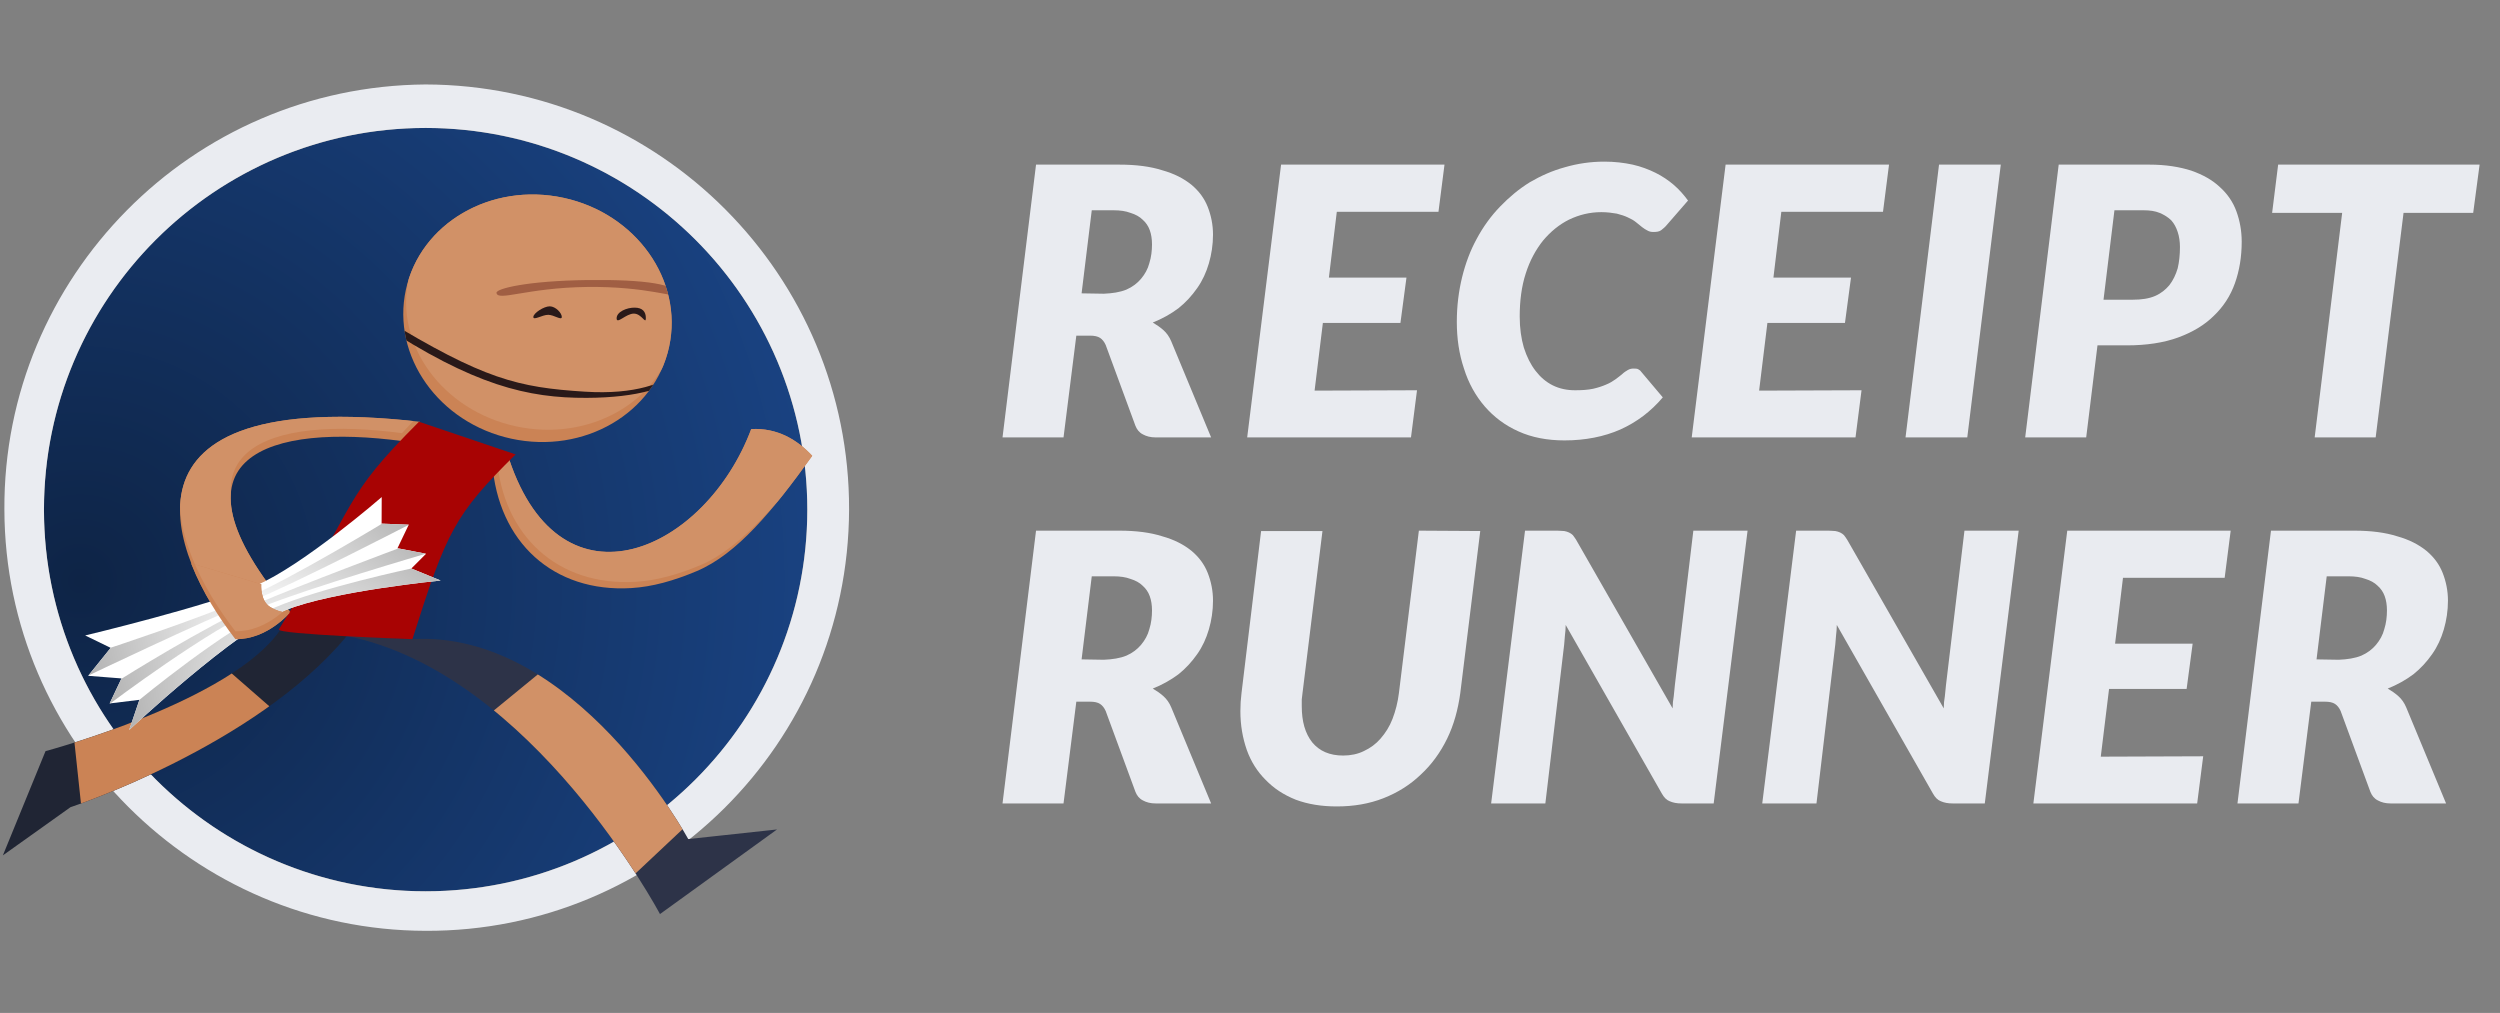
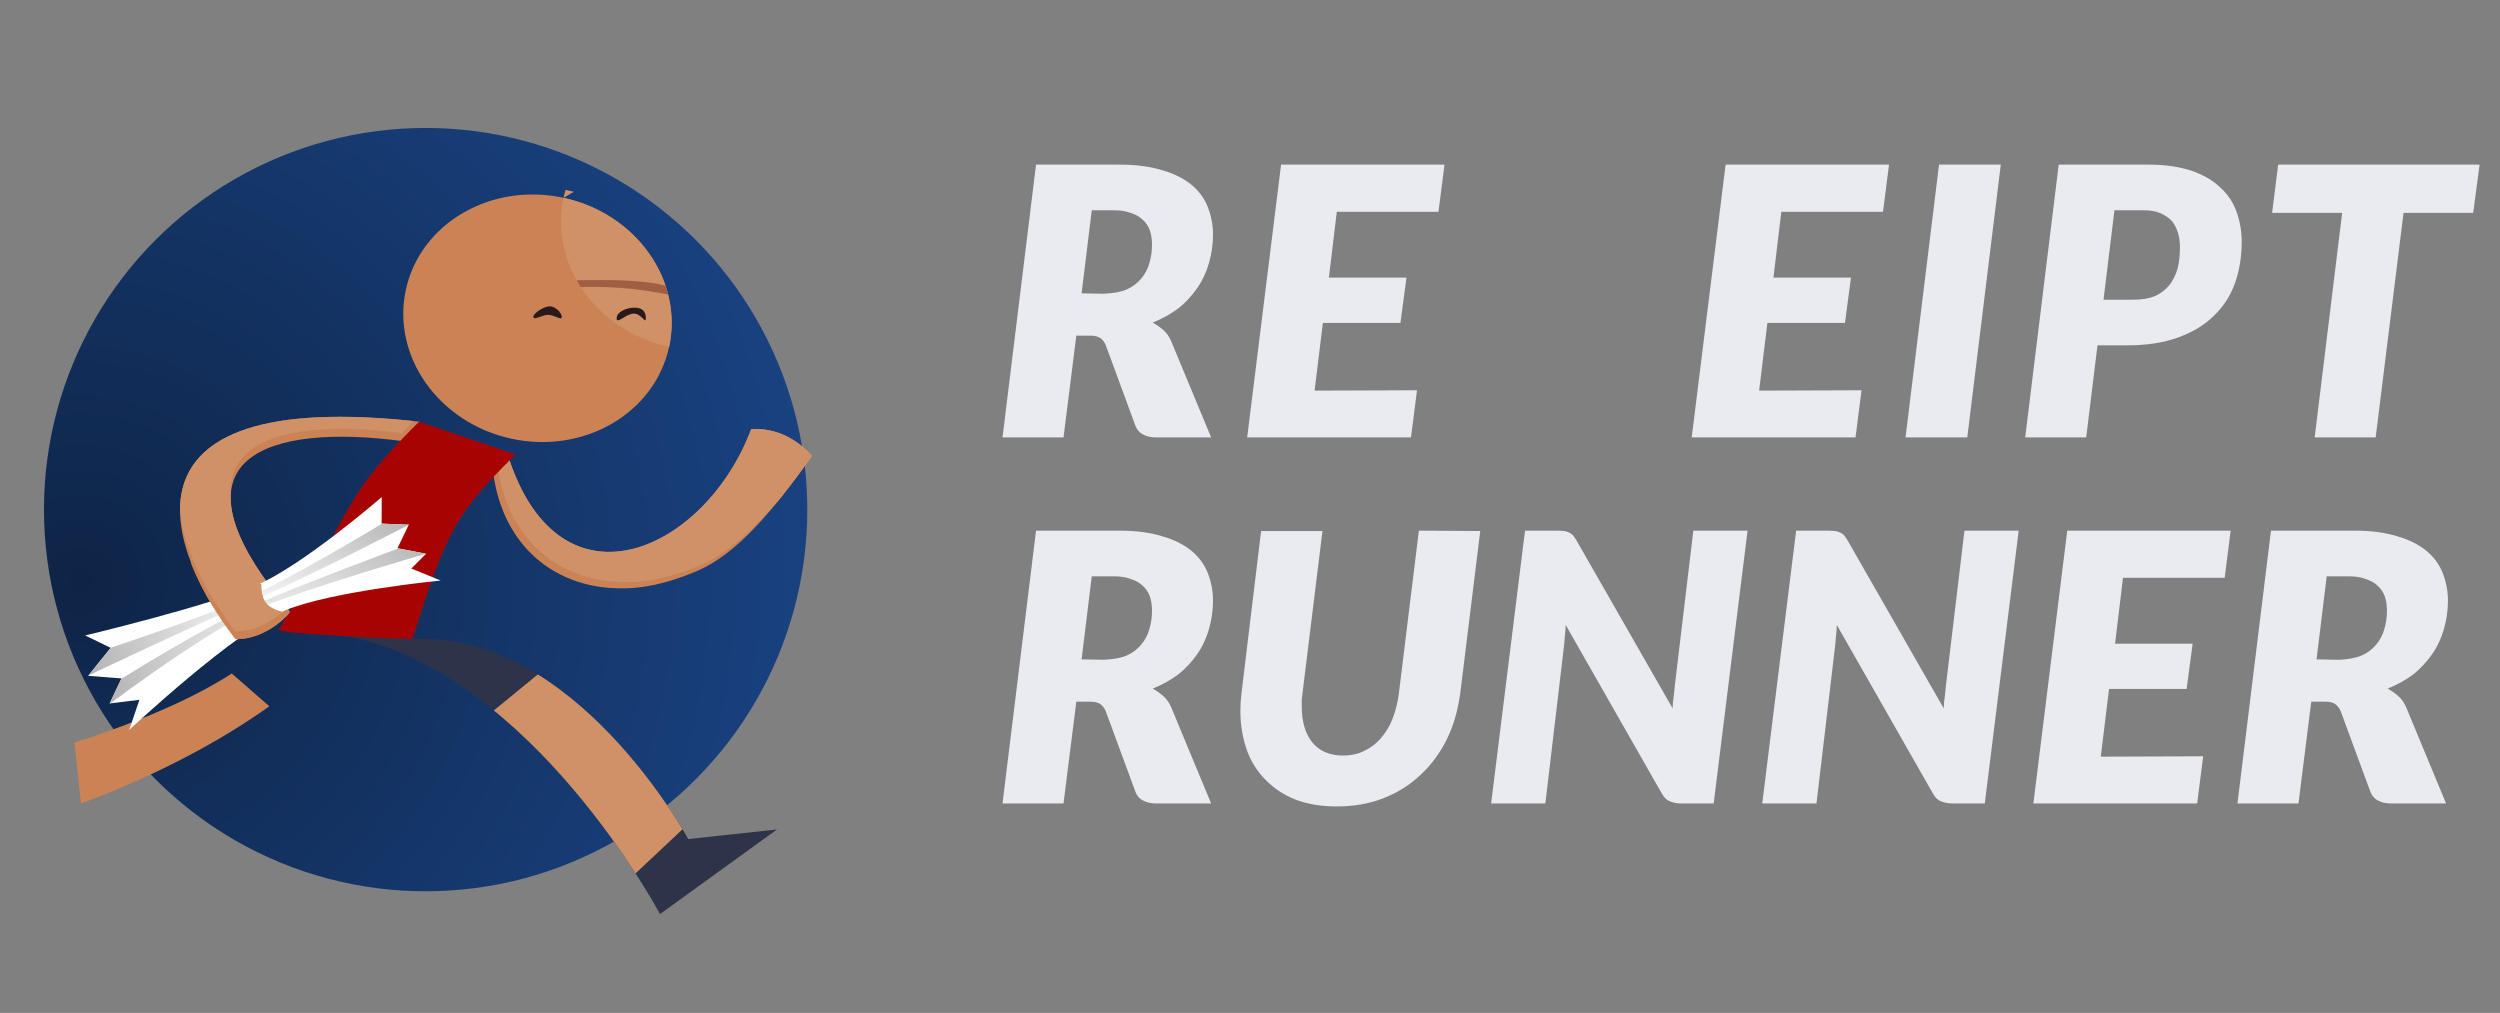
<svg xmlns="http://www.w3.org/2000/svg" xmlns:ns1="http://www.serif.com/" width="348px" height="141px" viewBox="0 0 348 141" version="1.1" xml:space="preserve" style="fill-rule:evenodd;clip-rule:evenodd;stroke-linejoin:round;stroke-miterlimit:2;">
  <rect x="0" y="0" width="348" height="141" fill="#808080" stroke="none" />
  <g id="logo-mork-bakgrunn-med-tekst" ns1:id="logo mork bakgrunn med tekst">
    <circle cx="59.249" cy="70.94" r="53.129" style="fill:url(#_Radial1);" />
-     <path d="M59.249,11.757c-16.291,0.118 -31.011,6.8 -41.627,17.556c-10.567,10.706 -17.105,25.412 -17.011,41.627c0.04,16.167 6.649,30.779 17.255,41.383c10.605,10.603 25.216,17.21 41.383,17.248c16.203,0.066 30.904,-6.47 41.572,-17.059c10.696,-10.617 17.316,-25.325 17.371,-41.572c0.047,-16.283 -6.537,-31.046 -17.187,-41.757c-10.671,-10.732 -25.441,-17.379 -41.756,-17.426Zm-0,6.054c29.322,-0 53.129,23.806 53.129,53.129c-0,29.323 -23.807,53.129 -53.129,53.129c-29.323,0 -53.129,-23.806 -53.129,-53.129c-0,-29.323 23.806,-53.129 53.129,-53.129Z" style="fill:#eaecf1;" />
    <path d="M65.412,18.171l0,-18.125l71.546,-0l-0,140.606l-71.546,-0l0,-16.943c-2.039,0.238 -4.113,0.36 -6.216,0.36c-29.322,0 -53.129,-23.806 -53.129,-53.129c0,-29.323 23.807,-53.129 53.129,-53.129c2.103,-0 4.177,0.122 6.216,0.36Z" style="fill:none;" />
    <g id="Løpern">
      <g id="Hode">
        <path d="M78.443,27.538c10.113,2.187 16.698,11.475 14.697,20.728c-2.001,9.253 -11.836,14.989 -21.949,12.802c-10.113,-2.187 -16.698,-11.475 -14.697,-20.728c2.002,-9.253 11.837,-14.99 21.949,-12.802Z" style="fill:#cb8355;" />
        <clipPath id="_clip2">
-           <path d="M78.443,27.538c10.113,2.187 16.698,11.475 14.697,20.728c-2.001,9.253 -11.836,14.989 -21.949,12.802c-10.113,-2.187 -16.698,-11.475 -14.697,-20.728c2.002,-9.253 11.837,-14.99 21.949,-12.802Z" />
+           <path d="M78.443,27.538c10.113,2.187 16.698,11.475 14.697,20.728c-10.113,-2.187 -16.698,-11.475 -14.697,-20.728c2.002,-9.253 11.837,-14.99 21.949,-12.802Z" />
        </clipPath>
        <g clip-path="url(#_clip2)">
          <path d="M78.921,26.469c10.205,2.207 16.898,11.364 14.936,20.435c-1.962,9.071 -11.84,14.644 -22.046,12.437c-10.206,-2.207 -16.898,-11.364 -14.936,-20.436c1.962,-9.071 11.84,-14.644 22.046,-12.436Z" style="fill:#d19167;" />
          <path d="M81.696,39.945c-8.368,0.11 -12.469,2.063 -12.583,0.812c-0.052,-0.577 4.241,-1.663 12.61,-1.774c8.368,-0.11 12.513,0.66 12.504,2.016c-0.003,0.578 -4.163,-1.165 -12.531,-1.054Z" style="fill:#4a0403;fill-opacity:0.36;" />
-           <path d="M81.42,54.521c-9.331,-0.59 -14.085,-1.722 -28.019,-10.218c-0.425,-0.259 -0.865,0.529 -0.64,0.677c13.186,8.709 20.755,10.437 28.909,10.403c14.667,-0.062 15.373,-5.867 15.36,-6.678c-0.013,-0.811 -1.425,6.715 -15.61,5.816Z" style="fill:#291919;" />
        </g>
        <path d="M88.353,42.822c1.095,0.013 1.56,0.569 1.549,1.481c-0.011,0.912 -0.565,-0.637 -1.66,-0.65c-1.095,-0.013 -2.419,1.562 -2.408,0.65c0.011,-0.912 1.424,-1.494 2.519,-1.481Z" style="fill:#291919;" />
        <path d="M76.533,42.641c0.818,0.01 1.678,0.945 1.671,1.481c-0.007,0.536 -1.07,-0.29 -1.888,-0.3c-0.818,-0.011 -2.081,0.836 -2.075,0.3c0.007,-0.536 1.474,-1.491 2.292,-1.481Z" style="fill:#291919;" />
      </g>
      <path d="M58.455,58.708c-44.475,-5.006 -34.76,18.586 -25.691,30.262c4.519,0.066 7.676,-3.79 7.676,-3.79c-18.764,-22.085 -2.427,-26.179 15.512,-23.784l2.503,-2.688Z" style="fill:#cb8355;" />
      <clipPath id="_clip3">
        <path d="M58.455,58.708c-44.475,-5.006 -34.76,18.586 -25.691,30.262c4.519,0.066 7.676,-3.79 7.676,-3.79c-18.764,-22.085 -2.427,-26.179 15.512,-23.784l2.503,-2.688Z" />
      </clipPath>
      <g clip-path="url(#_clip3)">
        <path d="M58.455,57.609c-44.475,-5.006 -34.76,18.586 -25.691,30.262c4.519,0.067 7.676,-3.79 7.676,-3.79c-18.764,-22.085 -2.427,-26.179 15.512,-23.784l2.503,-2.688Z" style="fill:#d19167;" />
      </g>
      <path d="M68.522,64.474c0.816,11.009 8.526,18.03 19.337,17.388c2.955,-0.176 5.937,-1.022 9.094,-2.35c5.652,-2.375 10.645,-8.451 16.107,-16.061c-2.038,-2.2 -4.812,-3.916 -8.489,-3.727c-6.332,16.905 -26.344,26.153 -33.688,4.233l-2.361,0.517Z" style="fill:#cb8355;" />
      <clipPath id="_clip4">
        <path d="M68.522,64.474c0.816,11.009 8.526,18.03 19.337,17.388c2.955,-0.176 5.937,-1.022 9.094,-2.35c5.652,-2.375 10.645,-8.451 16.107,-16.061c-2.038,-2.2 -4.812,-3.916 -8.489,-3.727c-6.332,16.905 -26.344,26.153 -33.688,4.233l-2.361,0.517Z" />
      </clipPath>
      <g clip-path="url(#_clip4)">
        <path d="M69.145,63.598c0.816,11.009 8.526,18.03 19.337,17.387c2.955,-0.175 5.937,-1.022 9.094,-2.349c5.652,-2.375 11.609,-9.524 17.011,-16.828l-12.572,-5.491c-1.381,4.33 -3.004,9.711 -5.186,12.37c-2.792,3.403 -5.891,5.638 -9.192,6.426c-8.167,1.95 -14.486,-3.633 -16.131,-12.032l-2.361,0.517Z" style="fill:#d19167;" />
      </g>
      <path d="M48.266,88.523c25.843,5.173 43.603,38.716 43.603,38.716l16.292,-11.779l-12.36,1.338c0,0 -15.789,-29.212 -38.505,-27.828l-9.03,-0.447Z" style="fill:#2d3348;" />
      <clipPath id="_clip5">
        <path d="M48.266,88.523c25.843,5.173 43.603,38.716 43.603,38.716l16.292,-11.779l-12.36,1.338c0,0 -15.789,-29.212 -38.505,-27.828l-9.03,-0.447Z" />
      </clipPath>
      <g clip-path="url(#_clip5)">
        <path d="M82.448,127.239l20.593,-19.358l-18.771,-21.708l-24.025,19.685l17.968,21.381l4.235,0Z" style="fill:#d19167;" />
      </g>
-       <path d="M39.106,87.553c-6.724,10.052 -32.769,17.005 -32.769,17.005l-5.936,14.51l9.412,-6.708c0,0 25.757,-8.483 38.453,-23.819l-9.16,-0.988Z" style="fill:#202534;" />
      <clipPath id="_clip6">
        <path d="M39.106,87.553c-6.724,10.052 -32.769,17.005 -32.769,17.005l-5.936,14.51l9.412,-6.708c0,0 25.757,-8.483 38.453,-23.819l-9.16,-0.988Z" />
      </clipPath>
      <g clip-path="url(#_clip6)">
        <path d="M26.292,88.542l16.306,14.227l-30.124,20.359l-2.551,-23.912l16.369,-10.674Z" style="fill:#cb8355;" />
      </g>
      <path d="M58.319,58.708c-10.865,10.874 -8.193,10.569 -19.498,28.904c-0.428,0.695 18.588,1.358 18.588,1.358c4.756,-15.005 5.876,-17.332 14.363,-25.715l-13.453,-4.547Z" style="fill:#a80303;" />
      <g id="Layer10">
        <path d="M11.855,88.455c0,0 17.082,-4.079 23.849,-6.986c6.503,-2.794 17.43,-12.277 17.43,-12.277l-0.014,3.698l3.779,0.147l-1.569,3.278l3.979,0.768l-2.049,2.052l4.077,1.674c0,-0 -15.095,1.477 -21.573,4.124c-7.095,2.899 -21.783,16.685 -21.783,16.685l1.425,-4.203l-4.148,0.505l1.654,-3.483l-4.64,-0.363l3.134,-3.891l-3.551,-1.728Z" style="fill:#fff;" />
        <clipPath id="_clip7">
          <path d="M11.855,88.455c0,0 17.082,-4.079 23.849,-6.986c6.503,-2.794 17.43,-12.277 17.43,-12.277l-0.014,3.698l3.779,0.147l-1.569,3.278l3.979,0.768l-2.049,2.052l4.077,1.674c0,-0 -15.095,1.477 -21.573,4.124c-7.095,2.899 -21.783,16.685 -21.783,16.685l1.425,-4.203l-4.148,0.505l1.654,-3.483l-4.64,-0.363l3.134,-3.891l-3.551,-1.728Z" />
        </clipPath>
        <g clip-path="url(#_clip7)">
-           <path d="M19.406,97.415c-0,-0 12.012,-9.915 18.779,-12.822c6.504,-2.795 19.075,-5.458 19.075,-5.458l4.077,1.674c0,-0 -15.095,1.477 -21.573,4.124c-7.095,2.899 -21.783,16.685 -21.783,16.685l1.425,-4.203Z" style="fill:url(#_Radial8);" />
          <path d="M16.884,94.497c0,-0 11.865,-7.446 18.632,-10.353c6.503,-2.794 20.022,-7.841 20.022,-7.841l3.784,0.76c-0,0 -16.488,4.815 -22.967,7.463c-7.095,2.899 -21.135,13.492 -21.135,13.492l1.664,-3.521Z" style="fill:url(#_Radial9);" />
          <path d="M15.376,90.173c0,0 11.945,-3.925 18.712,-6.832c6.504,-2.794 19.306,-10.576 19.306,-10.576l3.579,0.252c-0,-0 -15.567,8.059 -22.045,10.706c-7.095,2.899 -22.66,10.33 -22.66,10.33l3.108,-3.88Z" style="fill:url(#_Radial10);" />
        </g>
      </g>
      <path d="M23.876,82.326l8.425,10.329l9.345,-6.271l-0.999,-1.187c0,-0 -1.318,0.369 -3.058,-0.718c-1.408,-0.881 -1.224,-3.157 -1.224,-3.157l-15.383,-4.598l-0.62,3.762" style="fill:none;" />
      <clipPath id="_clip11">
        <path d="M23.876,82.326l8.425,10.329l9.345,-6.271l-0.999,-1.187c0,-0 -1.318,0.369 -3.058,-0.718c-1.408,-0.881 -1.224,-3.157 -1.224,-3.157l-15.383,-4.598l-0.62,3.762" />
      </clipPath>
      <g clip-path="url(#_clip11)">
        <path d="M58.295,58.687c-44.474,-5.006 -34.6,18.607 -25.531,30.283c4.519,0.066 7.676,-3.79 7.676,-3.79c-18.764,-22.085 -2.695,-26.197 15.244,-23.802l2.611,-2.691Z" style="fill:#cb8355;" />
        <clipPath id="_clip12">
          <path d="M58.295,58.687c-44.474,-5.006 -34.6,18.607 -25.531,30.283c4.519,0.066 7.676,-3.79 7.676,-3.79c-18.764,-22.085 -2.695,-26.197 15.244,-23.802l2.611,-2.691Z" />
        </clipPath>
        <g clip-path="url(#_clip12)">
          <path d="M58.455,57.609c-44.475,-5.006 -34.76,18.586 -25.691,30.262c4.519,0.067 7.676,-3.79 7.676,-3.79c-18.764,-22.085 -2.427,-26.179 15.512,-23.784l2.503,-2.688Z" style="fill:#d19167;" />
        </g>
      </g>
    </g>
    <g transform="matrix(0.427,0,0,0.427,-3902.81,-647.938)">
      <g transform="matrix(0.959,0,0,0.953,390.3,77.823)">
        <g transform="matrix(128,0,0,128,9461.82,1660.22)">
          <path d="M0.218,-0.272l-0.034,0.272l-0.162,-0l0.089,-0.729l0.221,0c0.045,0 0.083,0.005 0.114,0.015c0.032,0.009 0.057,0.022 0.078,0.039c0.02,0.017 0.034,0.036 0.043,0.059c0.009,0.023 0.014,0.048 0.014,0.074c0,0.027 -0.004,0.053 -0.011,0.077c-0.007,0.024 -0.017,0.046 -0.031,0.066c-0.014,0.02 -0.03,0.038 -0.05,0.054c-0.02,0.015 -0.043,0.028 -0.068,0.038c0.01,0.006 0.019,0.012 0.028,0.02c0.009,0.008 0.016,0.018 0.021,0.03l0.106,0.257l-0.147,-0c-0.014,-0 -0.025,-0.003 -0.034,-0.008c-0.01,-0.005 -0.016,-0.013 -0.02,-0.023l-0.079,-0.216c-0.004,-0.009 -0.009,-0.015 -0.015,-0.019c-0.006,-0.004 -0.015,-0.006 -0.027,-0.006l-0.036,-0Zm0.041,-0.335l-0.027,0.222l0.059,0.001c0.023,-0.001 0.043,-0.004 0.06,-0.011c0.016,-0.007 0.029,-0.017 0.039,-0.029c0.01,-0.012 0.018,-0.026 0.022,-0.042c0.005,-0.016 0.007,-0.033 0.007,-0.05c0,-0.014 -0.002,-0.027 -0.006,-0.038c-0.004,-0.011 -0.01,-0.02 -0.019,-0.028c-0.008,-0.008 -0.019,-0.014 -0.032,-0.018c-0.013,-0.005 -0.028,-0.007 -0.045,-0.007l-0.058,0Z" style="fill:#e9ebf0;fill-rule:nonzero;" />
        </g>
        <g transform="matrix(128,0,0,128,9544.99,1660.22)">
          <path d="M0.53,-0.603l-0.27,0l-0.021,0.176l0.206,0l-0.016,0.121l-0.206,0l-0.022,0.181l0.272,-0.001l-0.016,0.126l-0.435,-0l0.09,-0.729l0.434,0l-0.016,0.126Z" style="fill:#e9ebf0;fill-rule:nonzero;" />
        </g>
        <g transform="matrix(128,0,0,128,9615.87,1660.22)">
-           <path d="M0.339,-0.126c0.018,0 0.034,-0.001 0.048,-0.004c0.013,-0.003 0.025,-0.007 0.034,-0.011c0.01,-0.004 0.018,-0.009 0.025,-0.014c0.007,-0.005 0.013,-0.01 0.018,-0.014c0.005,-0.005 0.01,-0.008 0.015,-0.011c0.005,-0.003 0.01,-0.004 0.015,-0.004c0.005,-0 0.01,0 0.013,0.002c0.004,0.002 0.006,0.004 0.008,0.007l0.057,0.068c-0.032,0.038 -0.069,0.066 -0.113,0.086c-0.043,0.019 -0.093,0.029 -0.148,0.029c-0.046,0 -0.087,-0.008 -0.122,-0.024c-0.036,-0.016 -0.066,-0.039 -0.09,-0.067c-0.024,-0.028 -0.043,-0.062 -0.055,-0.101c-0.013,-0.039 -0.019,-0.08 -0.019,-0.125c-0,-0.042 0.005,-0.082 0.014,-0.119c0.009,-0.037 0.022,-0.072 0.039,-0.103c0.017,-0.032 0.038,-0.061 0.062,-0.086c0.024,-0.025 0.05,-0.047 0.079,-0.065c0.029,-0.017 0.06,-0.031 0.093,-0.04c0.034,-0.01 0.069,-0.015 0.105,-0.015c0.027,0 0.052,0.003 0.075,0.008c0.022,0.005 0.043,0.013 0.061,0.022c0.018,0.009 0.034,0.02 0.048,0.032c0.015,0.013 0.027,0.027 0.038,0.042l-0.057,0.066c-0.004,0.005 -0.009,0.009 -0.014,0.013c-0.005,0.004 -0.012,0.005 -0.021,0.005c-0.006,0 -0.011,-0.001 -0.016,-0.004c-0.004,-0.002 -0.009,-0.005 -0.014,-0.009c-0.005,-0.004 -0.01,-0.008 -0.016,-0.013c-0.006,-0.005 -0.013,-0.009 -0.022,-0.013c-0.008,-0.004 -0.018,-0.007 -0.029,-0.01c-0.012,-0.002 -0.025,-0.004 -0.041,-0.004c-0.031,0 -0.059,0.007 -0.086,0.02c-0.026,0.013 -0.049,0.032 -0.069,0.056c-0.019,0.024 -0.035,0.053 -0.046,0.088c-0.011,0.034 -0.016,0.073 -0.016,0.115c-0,0.031 0.004,0.059 0.011,0.083c0.008,0.025 0.018,0.045 0.031,0.062c0.013,0.017 0.028,0.03 0.046,0.039c0.018,0.009 0.038,0.013 0.059,0.013Z" style="fill:#e9ebf0;fill-rule:nonzero;" />
-         </g>
+           </g>
        <g transform="matrix(128,0,0,128,9696.1,1660.22)">
          <path d="M0.53,-0.603l-0.27,0l-0.021,0.176l0.206,0l-0.016,0.121l-0.206,0l-0.022,0.181l0.272,-0.001l-0.016,0.126l-0.435,-0l0.09,-0.729l0.434,0l-0.016,0.126Z" style="fill:#e9ebf0;fill-rule:nonzero;" />
        </g>
        <g transform="matrix(128,0,0,128,9766.99,1660.22)">
          <path d="M0.2,-0l-0.164,-0l0.089,-0.729l0.164,0l-0.089,0.729Z" style="fill:#e9ebf0;fill-rule:nonzero;" />
        </g>
        <g transform="matrix(128,0,0,128,9809.46,1660.22)">
          <path d="M0.214,-0.246l-0.03,0.246l-0.162,-0l0.089,-0.729l0.241,0c0.043,0 0.08,0.006 0.111,0.016c0.031,0.011 0.056,0.025 0.076,0.044c0.02,0.018 0.035,0.04 0.044,0.065c0.009,0.025 0.014,0.052 0.014,0.081c0,0.04 -0.006,0.077 -0.018,0.111c-0.012,0.034 -0.031,0.063 -0.056,0.087c-0.025,0.025 -0.057,0.044 -0.095,0.058c-0.038,0.014 -0.084,0.021 -0.136,0.021l-0.078,0Zm0.045,-0.361l-0.029,0.239l0.078,-0c0.023,-0 0.043,-0.003 0.059,-0.01c0.016,-0.007 0.028,-0.017 0.038,-0.029c0.01,-0.013 0.017,-0.028 0.022,-0.045c0.004,-0.017 0.006,-0.036 0.006,-0.057c0,-0.014 -0.002,-0.028 -0.006,-0.04c-0.004,-0.012 -0.009,-0.022 -0.017,-0.031c-0.008,-0.008 -0.019,-0.015 -0.031,-0.02c-0.012,-0.005 -0.026,-0.007 -0.043,-0.007l-0.077,0Z" style="fill:#e9ebf0;fill-rule:nonzero;" />
        </g>
        <g transform="matrix(128,0,0,128,9889.56,1660.22)">
          <path d="M0.603,-0.729l-0.017,0.129l-0.185,0l-0.074,0.6l-0.162,-0l0.073,-0.6l-0.186,0l0.016,-0.129l0.535,0Z" style="fill:#e9ebf0;fill-rule:nonzero;" />
        </g>
      </g>
      <g transform="matrix(0.959,0,0,0.953,390.3,83.417)">
        <g transform="matrix(128,0,0,128,9461.82,1779.56)">
          <path d="M0.218,-0.272l-0.034,0.272l-0.162,-0l0.089,-0.729l0.221,0c0.045,0 0.083,0.005 0.114,0.015c0.032,0.009 0.057,0.022 0.078,0.039c0.02,0.017 0.034,0.036 0.043,0.059c0.009,0.023 0.014,0.048 0.014,0.074c0,0.027 -0.004,0.053 -0.011,0.077c-0.007,0.024 -0.017,0.046 -0.031,0.066c-0.014,0.02 -0.03,0.038 -0.05,0.054c-0.02,0.015 -0.043,0.028 -0.068,0.038c0.01,0.006 0.019,0.012 0.028,0.02c0.009,0.008 0.016,0.018 0.021,0.03l0.106,0.257l-0.147,-0c-0.014,-0 -0.025,-0.003 -0.034,-0.008c-0.01,-0.005 -0.016,-0.013 -0.02,-0.023l-0.079,-0.216c-0.004,-0.009 -0.009,-0.015 -0.015,-0.019c-0.006,-0.004 -0.015,-0.006 -0.027,-0.006l-0.036,-0Zm0.041,-0.335l-0.027,0.222l0.059,0.001c0.023,-0.001 0.043,-0.004 0.06,-0.011c0.016,-0.007 0.029,-0.017 0.039,-0.029c0.01,-0.012 0.018,-0.026 0.022,-0.042c0.005,-0.016 0.007,-0.033 0.007,-0.05c0,-0.014 -0.002,-0.027 -0.006,-0.038c-0.004,-0.011 -0.01,-0.02 -0.019,-0.028c-0.008,-0.008 -0.019,-0.014 -0.032,-0.018c-0.013,-0.005 -0.028,-0.007 -0.045,-0.007l-0.058,0Z" style="fill:#e9ebf0;fill-rule:nonzero;" />
        </g>
        <g transform="matrix(128,0,0,128,9539.48,1779.56)">
          <path d="M0.32,-0.128c0.02,0 0.039,-0.004 0.055,-0.012c0.017,-0.008 0.032,-0.019 0.044,-0.033c0.013,-0.015 0.024,-0.032 0.032,-0.053c0.008,-0.021 0.014,-0.044 0.017,-0.069l0.053,-0.434l0.163,0.001l-0.053,0.433c-0.006,0.044 -0.017,0.085 -0.035,0.122c-0.018,0.037 -0.041,0.069 -0.07,0.096c-0.028,0.027 -0.061,0.048 -0.099,0.063c-0.038,0.015 -0.079,0.022 -0.124,0.022c-0.041,0 -0.077,-0.006 -0.109,-0.018c-0.032,-0.013 -0.058,-0.03 -0.08,-0.053c-0.022,-0.022 -0.039,-0.049 -0.05,-0.08c-0.011,-0.032 -0.017,-0.066 -0.017,-0.104c-0,-0.016 0.001,-0.032 0.003,-0.048l0.052,-0.433l0.163,-0l-0.053,0.433c-0.001,0.006 -0.001,0.011 -0.002,0.017c0,0.006 -0,0.012 -0,0.018c-0,0.041 0.009,0.073 0.028,0.097c0.019,0.023 0.046,0.035 0.082,0.035Z" style="fill:#e9ebf0;fill-rule:nonzero;" />
        </g>
        <g transform="matrix(128,0,0,128,9627.92,1779.56)">
          <path d="M0.198,-0.729c0.007,0 0.013,0.001 0.018,0.001c0.005,0.001 0.009,0.002 0.013,0.004c0.004,0.002 0.007,0.004 0.01,0.007c0.003,0.004 0.006,0.008 0.009,0.013l0.256,0.45c0,-0.011 0.001,-0.022 0.003,-0.033c0.001,-0.011 0.002,-0.021 0.003,-0.03l0.049,-0.412l0.144,0l-0.09,0.729l-0.085,-0c-0.013,-0 -0.023,-0.002 -0.032,-0.006c-0.008,-0.003 -0.015,-0.01 -0.021,-0.021l-0.255,-0.45c-0,0.01 -0.001,0.019 -0.002,0.028c-0.001,0.008 -0.001,0.016 -0.002,0.024l-0.05,0.425l-0.144,-0l0.09,-0.729l0.086,0Z" style="fill:#e9ebf0;fill-rule:nonzero;" />
        </g>
        <g transform="matrix(128,0,0,128,9720.08,1779.56)">
          <path d="M0.198,-0.729c0.007,0 0.013,0.001 0.018,0.001c0.005,0.001 0.009,0.002 0.013,0.004c0.004,0.002 0.007,0.004 0.01,0.007c0.003,0.004 0.006,0.008 0.009,0.013l0.256,0.45c0,-0.011 0.001,-0.022 0.003,-0.033c0.001,-0.011 0.002,-0.021 0.003,-0.03l0.049,-0.412l0.144,0l-0.09,0.729l-0.085,-0c-0.013,-0 -0.023,-0.002 -0.032,-0.006c-0.008,-0.003 -0.015,-0.01 -0.021,-0.021l-0.255,-0.45c-0,0.01 -0.001,0.019 -0.002,0.028c-0.001,0.008 -0.001,0.016 -0.002,0.024l-0.05,0.425l-0.144,-0l0.09,-0.729l0.086,0Z" style="fill:#e9ebf0;fill-rule:nonzero;" />
        </g>
        <g transform="matrix(128,0,0,128,9812.24,1779.56)">
          <path d="M0.53,-0.603l-0.27,0l-0.021,0.176l0.206,0l-0.016,0.121l-0.206,0l-0.022,0.181l0.272,-0.001l-0.016,0.126l-0.435,-0l0.09,-0.729l0.434,0l-0.016,0.126Z" style="fill:#e9ebf0;fill-rule:nonzero;" />
        </g>
        <g transform="matrix(128,0,0,128,9881.62,1779.56)">
          <path d="M0.218,-0.272l-0.034,0.272l-0.162,-0l0.089,-0.729l0.221,0c0.045,0 0.083,0.005 0.114,0.015c0.032,0.009 0.057,0.022 0.078,0.039c0.02,0.017 0.034,0.036 0.043,0.059c0.009,0.023 0.014,0.048 0.014,0.074c0,0.027 -0.004,0.053 -0.011,0.077c-0.007,0.024 -0.017,0.046 -0.031,0.066c-0.014,0.02 -0.03,0.038 -0.05,0.054c-0.02,0.015 -0.043,0.028 -0.068,0.038c0.01,0.006 0.019,0.012 0.028,0.02c0.009,0.008 0.016,0.018 0.021,0.03l0.106,0.257l-0.147,-0c-0.014,-0 -0.025,-0.003 -0.034,-0.008c-0.01,-0.005 -0.016,-0.013 -0.02,-0.023l-0.079,-0.216c-0.004,-0.009 -0.009,-0.015 -0.015,-0.019c-0.006,-0.004 -0.015,-0.006 -0.027,-0.006l-0.036,-0Zm0.041,-0.335l-0.027,0.222l0.059,0.001c0.023,-0.001 0.043,-0.004 0.06,-0.011c0.016,-0.007 0.029,-0.017 0.039,-0.029c0.01,-0.012 0.018,-0.026 0.022,-0.042c0.005,-0.016 0.007,-0.033 0.007,-0.05c0,-0.014 -0.002,-0.027 -0.006,-0.038c-0.004,-0.011 -0.01,-0.02 -0.019,-0.028c-0.008,-0.008 -0.019,-0.014 -0.032,-0.018c-0.013,-0.005 -0.028,-0.007 -0.045,-0.007l-0.058,0Z" style="fill:#e9ebf0;fill-rule:nonzero;" />
        </g>
      </g>
    </g>
  </g>
  <defs>
    <radialGradient id="_Radial1" cx="0" cy="0" r="1" gradientUnits="userSpaceOnUse" gradientTransform="matrix(116.021,-60.548,60.548,116.021,11.153,81.094)">
      <stop offset="0" style="stop-color:#0e2446;stop-opacity:1" />
      <stop offset="1" style="stop-color:#1c4a91;stop-opacity:1" />
    </radialGradient>
    <radialGradient id="_Radial8" cx="0" cy="0" r="1" gradientUnits="userSpaceOnUse" gradientTransform="matrix(25.914,-3.991,3.206,20.814,43.079,93.635)">
      <stop offset="0" style="stop-color:#fff;stop-opacity:1" />
      <stop offset="1" style="stop-color:#b3b3b3;stop-opacity:1" />
    </radialGradient>
    <radialGradient id="_Radial9" cx="0" cy="0" r="1" gradientUnits="userSpaceOnUse" gradientTransform="matrix(25.914,-3.991,3.206,20.814,40.308,90.407)">
      <stop offset="0" style="stop-color:#fff;stop-opacity:1" />
      <stop offset="1" style="stop-color:#b3b3b3;stop-opacity:1" />
    </radialGradient>
    <radialGradient id="_Radial10" cx="0" cy="0" r="1" gradientUnits="userSpaceOnUse" gradientTransform="matrix(25.914,-3.991,3.206,20.814,37.391,86.665)">
      <stop offset="0" style="stop-color:#fff;stop-opacity:1" />
      <stop offset="1" style="stop-color:#b3b3b3;stop-opacity:1" />
    </radialGradient>
  </defs>
</svg>